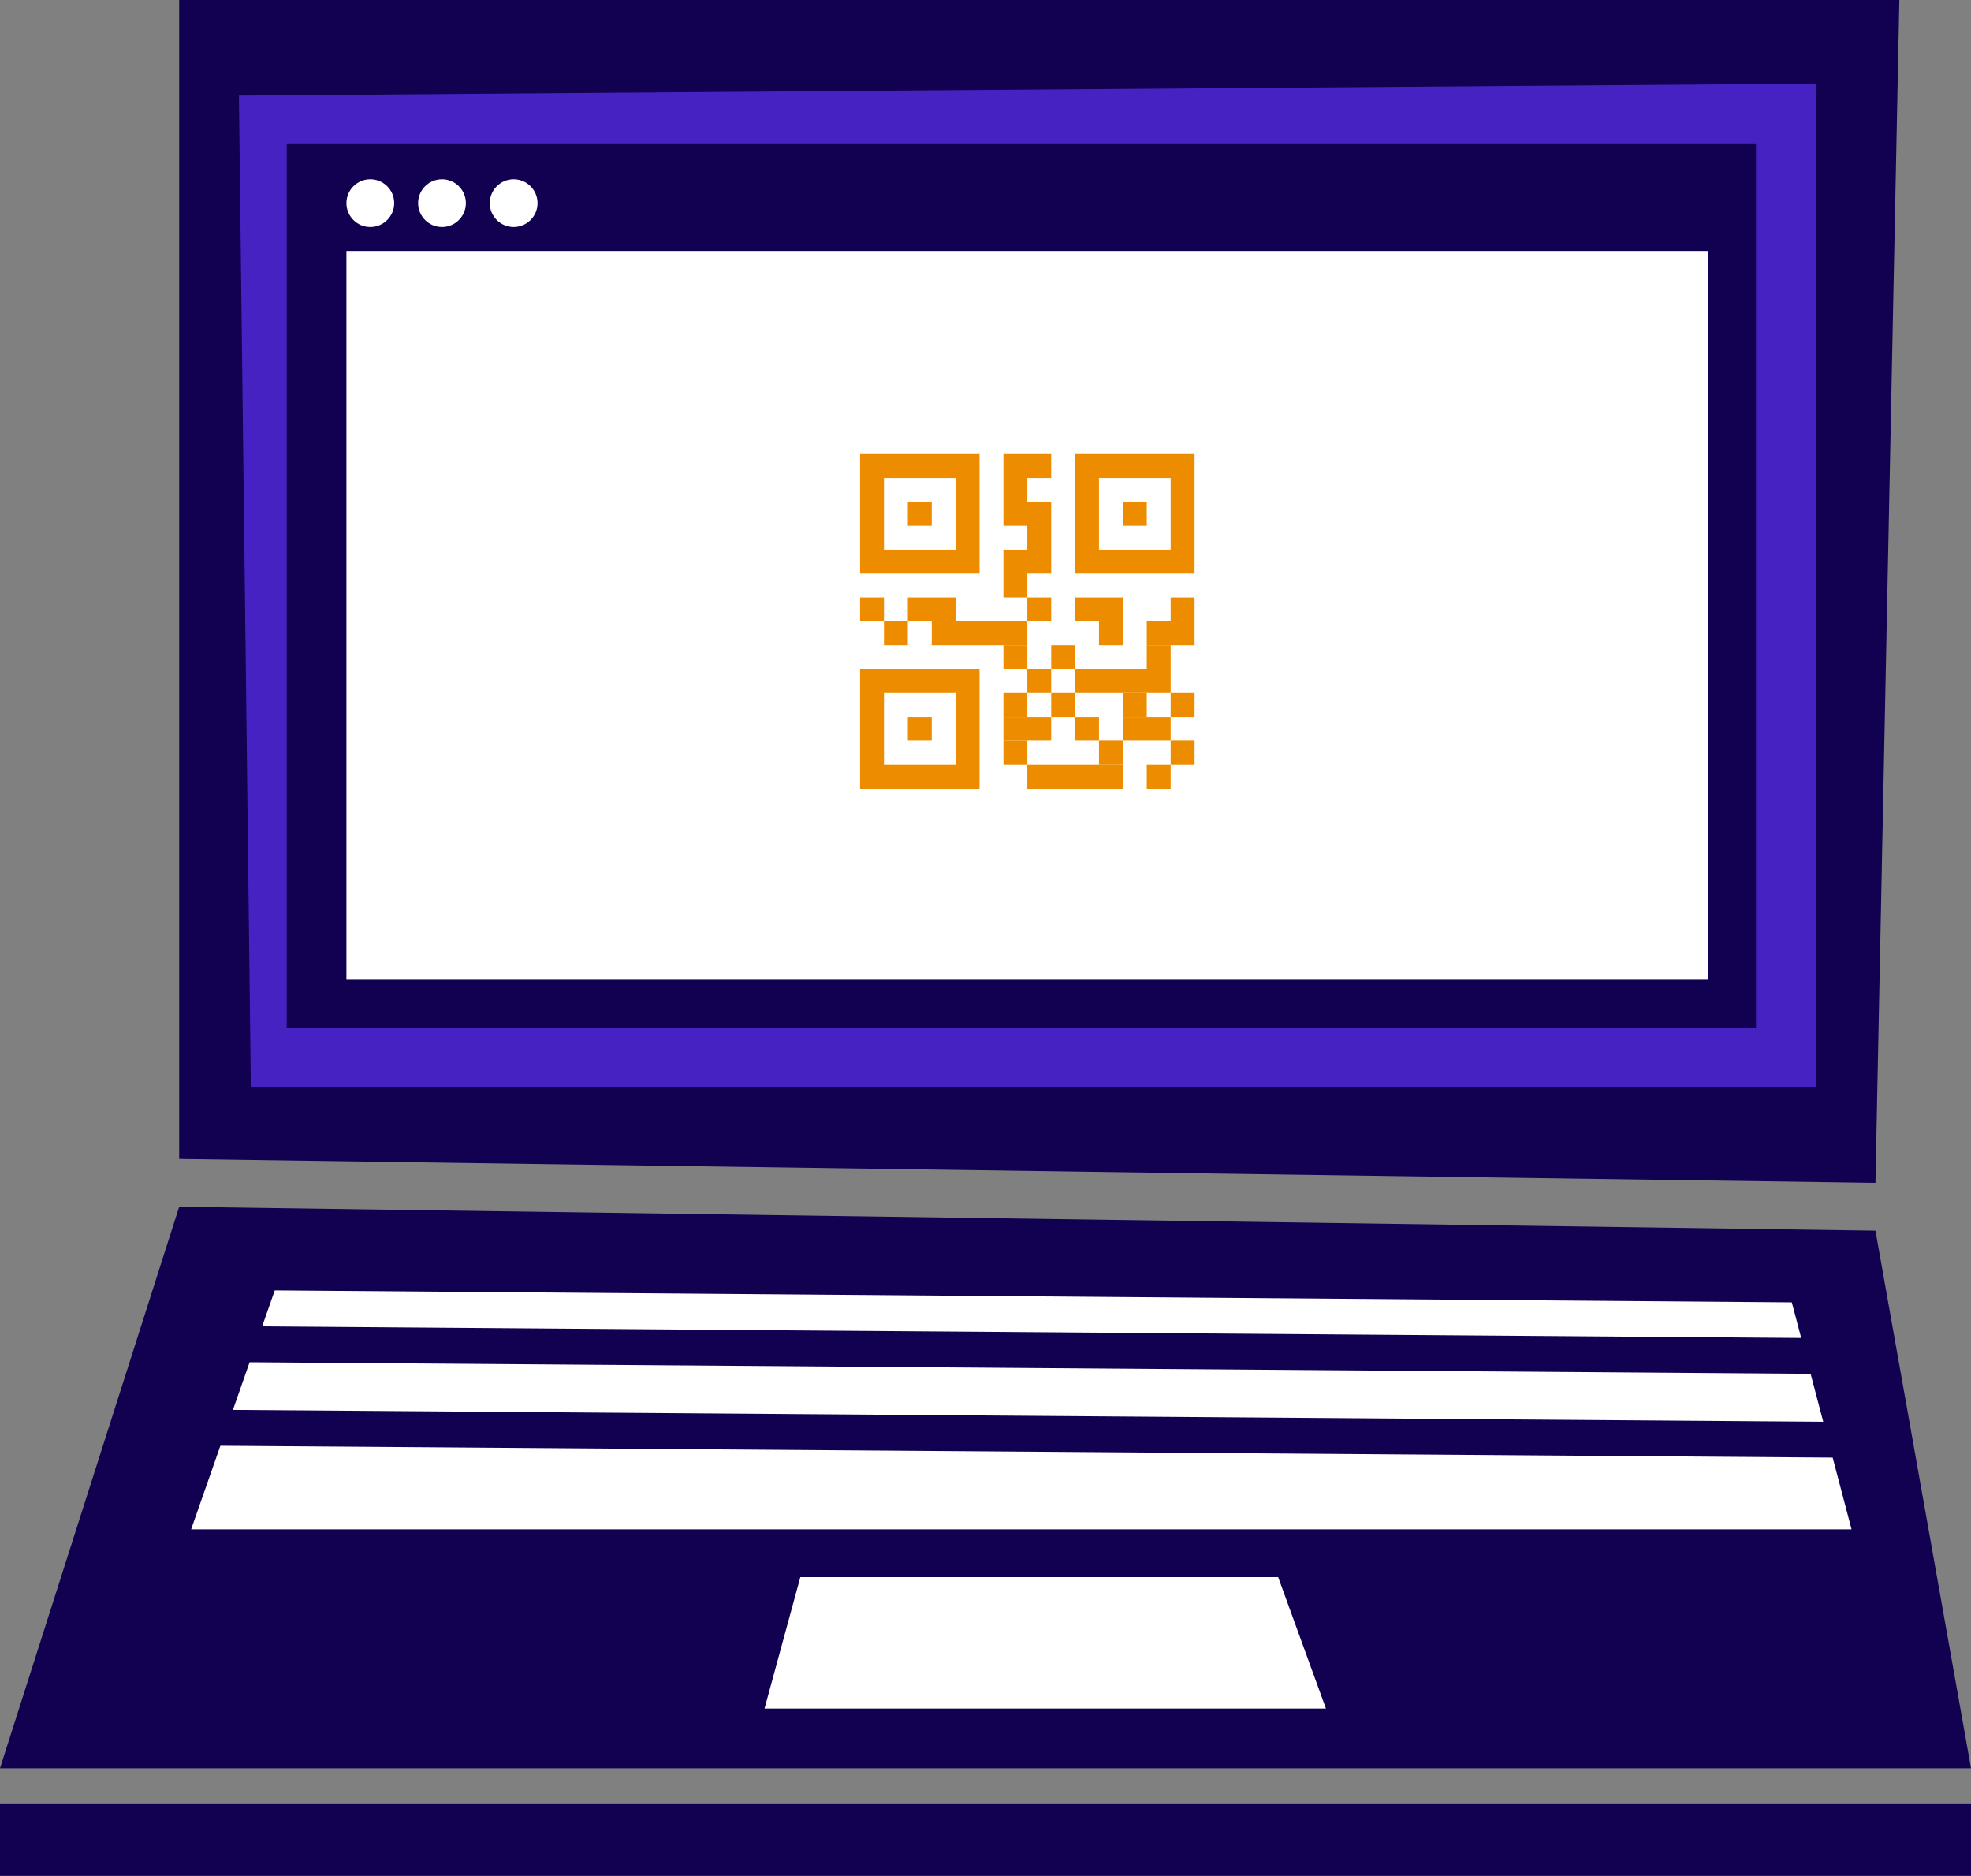
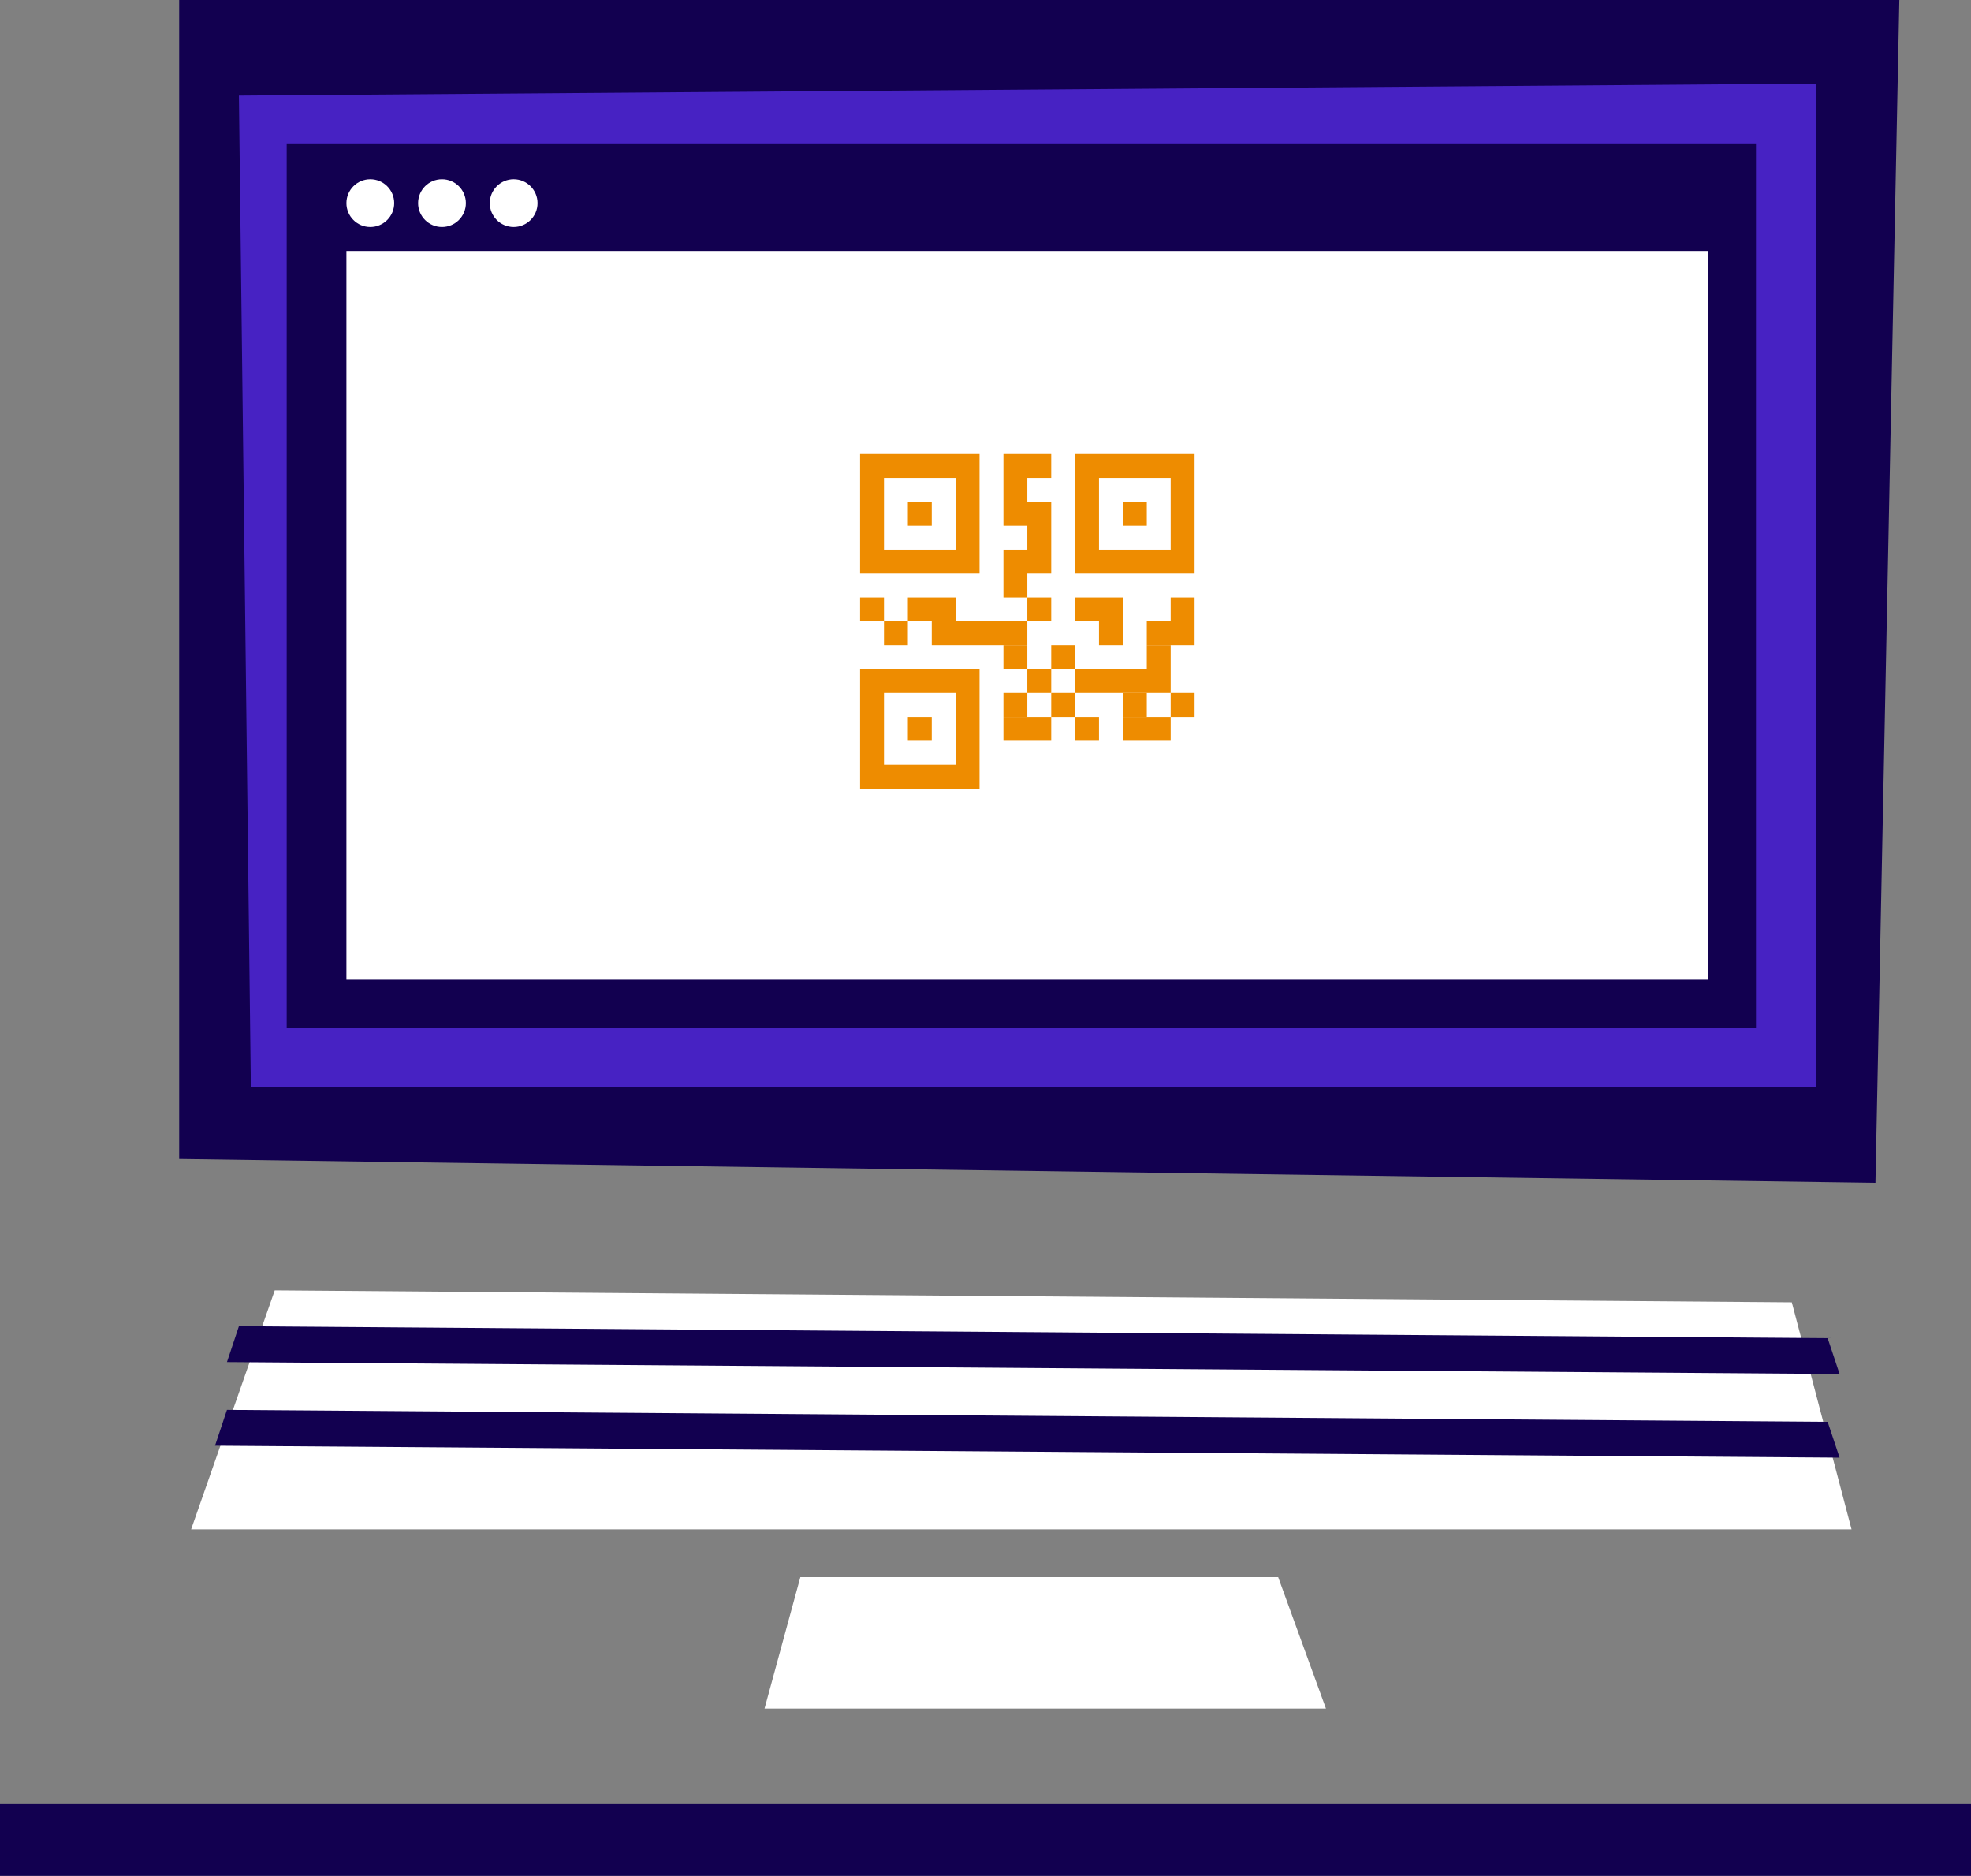
<svg xmlns="http://www.w3.org/2000/svg" width="165px" height="157px" viewBox="0 0 165 157" version="1.1">
  <rect x="0" y="0" width="165" height="157" fill="#808080" stroke="none" />
  <title>laptop</title>
  <desc>Created with Sketch.</desc>
  <g id="App" stroke="none" stroke-width="1" fill="none" fill-rule="evenodd">
    <g id="Keyn-9" transform="translate(-105, -187)">
      <g id="laptop" transform="translate(105, 187)">
        <g id="frame">
-           <polygon id="Fill-10" fill="#120050" points="165 148 0 148 15 101 157 103" />
          <polygon id="Fill-24" fill="#120050" points="157 99 15 97 15 0 159 0" />
          <polygon id="Fill-26" fill="#4722C3" points="152 91 21 91 20 8 152 7" />
          <polygon id="Fill-42" fill="#FFFFFF" points="23 108 16 128 155 128 150 109" />
          <polygon id="Fill-44" fill="#FFFFFF" points="67 132 64 143 111 143 107 132" />
          <polygon id="Fill-46" fill="#120050" points="20 111 19 114 154 115 153 112" />
          <polygon id="Fill-48" fill="#120050" points="19 118 18 121 154 122 153 119" />
          <polygon id="Fill-67" fill="#120050" points="0 157 165 157 165 151 0 151" />
        </g>
        <g id="browser" transform="translate(24, 12)">
          <g id="browser_frame">
            <polygon id="Fill-1" fill="#120050" points="0 74 123 74 123 0 0 0" />
            <polygon id="Fill-2" fill="#FFFFFF" points="5 70 119 70 119 9 5 9" />
            <g id="Group-14" transform="translate(5, 3)" fill="#FFFFFF">
              <path d="M4,2 C4,3.104 3.104,4 2,4 C0.896,4 0,3.104 0,2 C0,0.896 0.896,0 2,0 C3.104,0 4,0.896 4,2" id="Fill-3" />
              <path d="M10,2 C10,3.104 9.104,4 8,4 C6.896,4 6,3.104 6,2 C6,0.896 6.896,0 8,0 C9.104,0 10,0.896 10,2" id="Fill-5" />
              <path d="M16,2 C16,3.104 15.104,4 14,4 C12.896,4 12,3.104 12,2 C12,0.896 12.896,0 14,0 C15.104,0 16,0.896 16,2" id="Fill-10" />
            </g>
          </g>
          <g id="qr" transform="translate(48, 27)" stroke="#EE8C00" stroke-width="2">
            <path d="M1,0 L9,0 L9,8 L1,8 L1,0 Z M4,4 L6,4" id="A" />
            <g id="A-link" transform="translate(19, 0)">
              <path d="M0,0 L8,0 L8,8 L0,8 L0,0 Z M3,4 L5,4" id="A" />
            </g>
            <g id="A-link" transform="translate(1, 18)">
              <path d="M0,0 L8,0 L8,8 L0,8 L0,0 Z M3,4 L5,4" id="A" />
            </g>
            <polyline id="Path" points="16 0 13 0 13 4 15 4 15 8 13 8 13 11" />
            <path d="M0,12 L2,12 M4,12 L8,12 M14,12 L16,12 M18,12 L22,12 M26,12 L28,12" id="Shape" />
            <path d="M2,14 L4,14 M6,14 L14,14 M20,14 L22,14 M24,14 L28,14" id="Shape" />
            <path d="M12,16 L14,16 M16,16 L18,16 M24,16 L26,16" id="Shape" />
            <path d="M14,18 L16,18 M18,18 L26,18" id="Shape" />
            <path d="M12,20 L14,20 M16,20 L18,20 M22,20 L24,20 M26,20 L28,20" id="Shape" />
            <path d="M12,22 L16,22 M18,22 L20,22 M22,22 L26,22" id="Shape" />
-             <path d="M12,24 L14,24 M20,24 L22,24 M26,24 L28,24" id="Shape" />
-             <path d="M14,26 L22,26 M24,26 L26,26" id="Shape" />
          </g>
        </g>
      </g>
    </g>
  </g>
</svg>